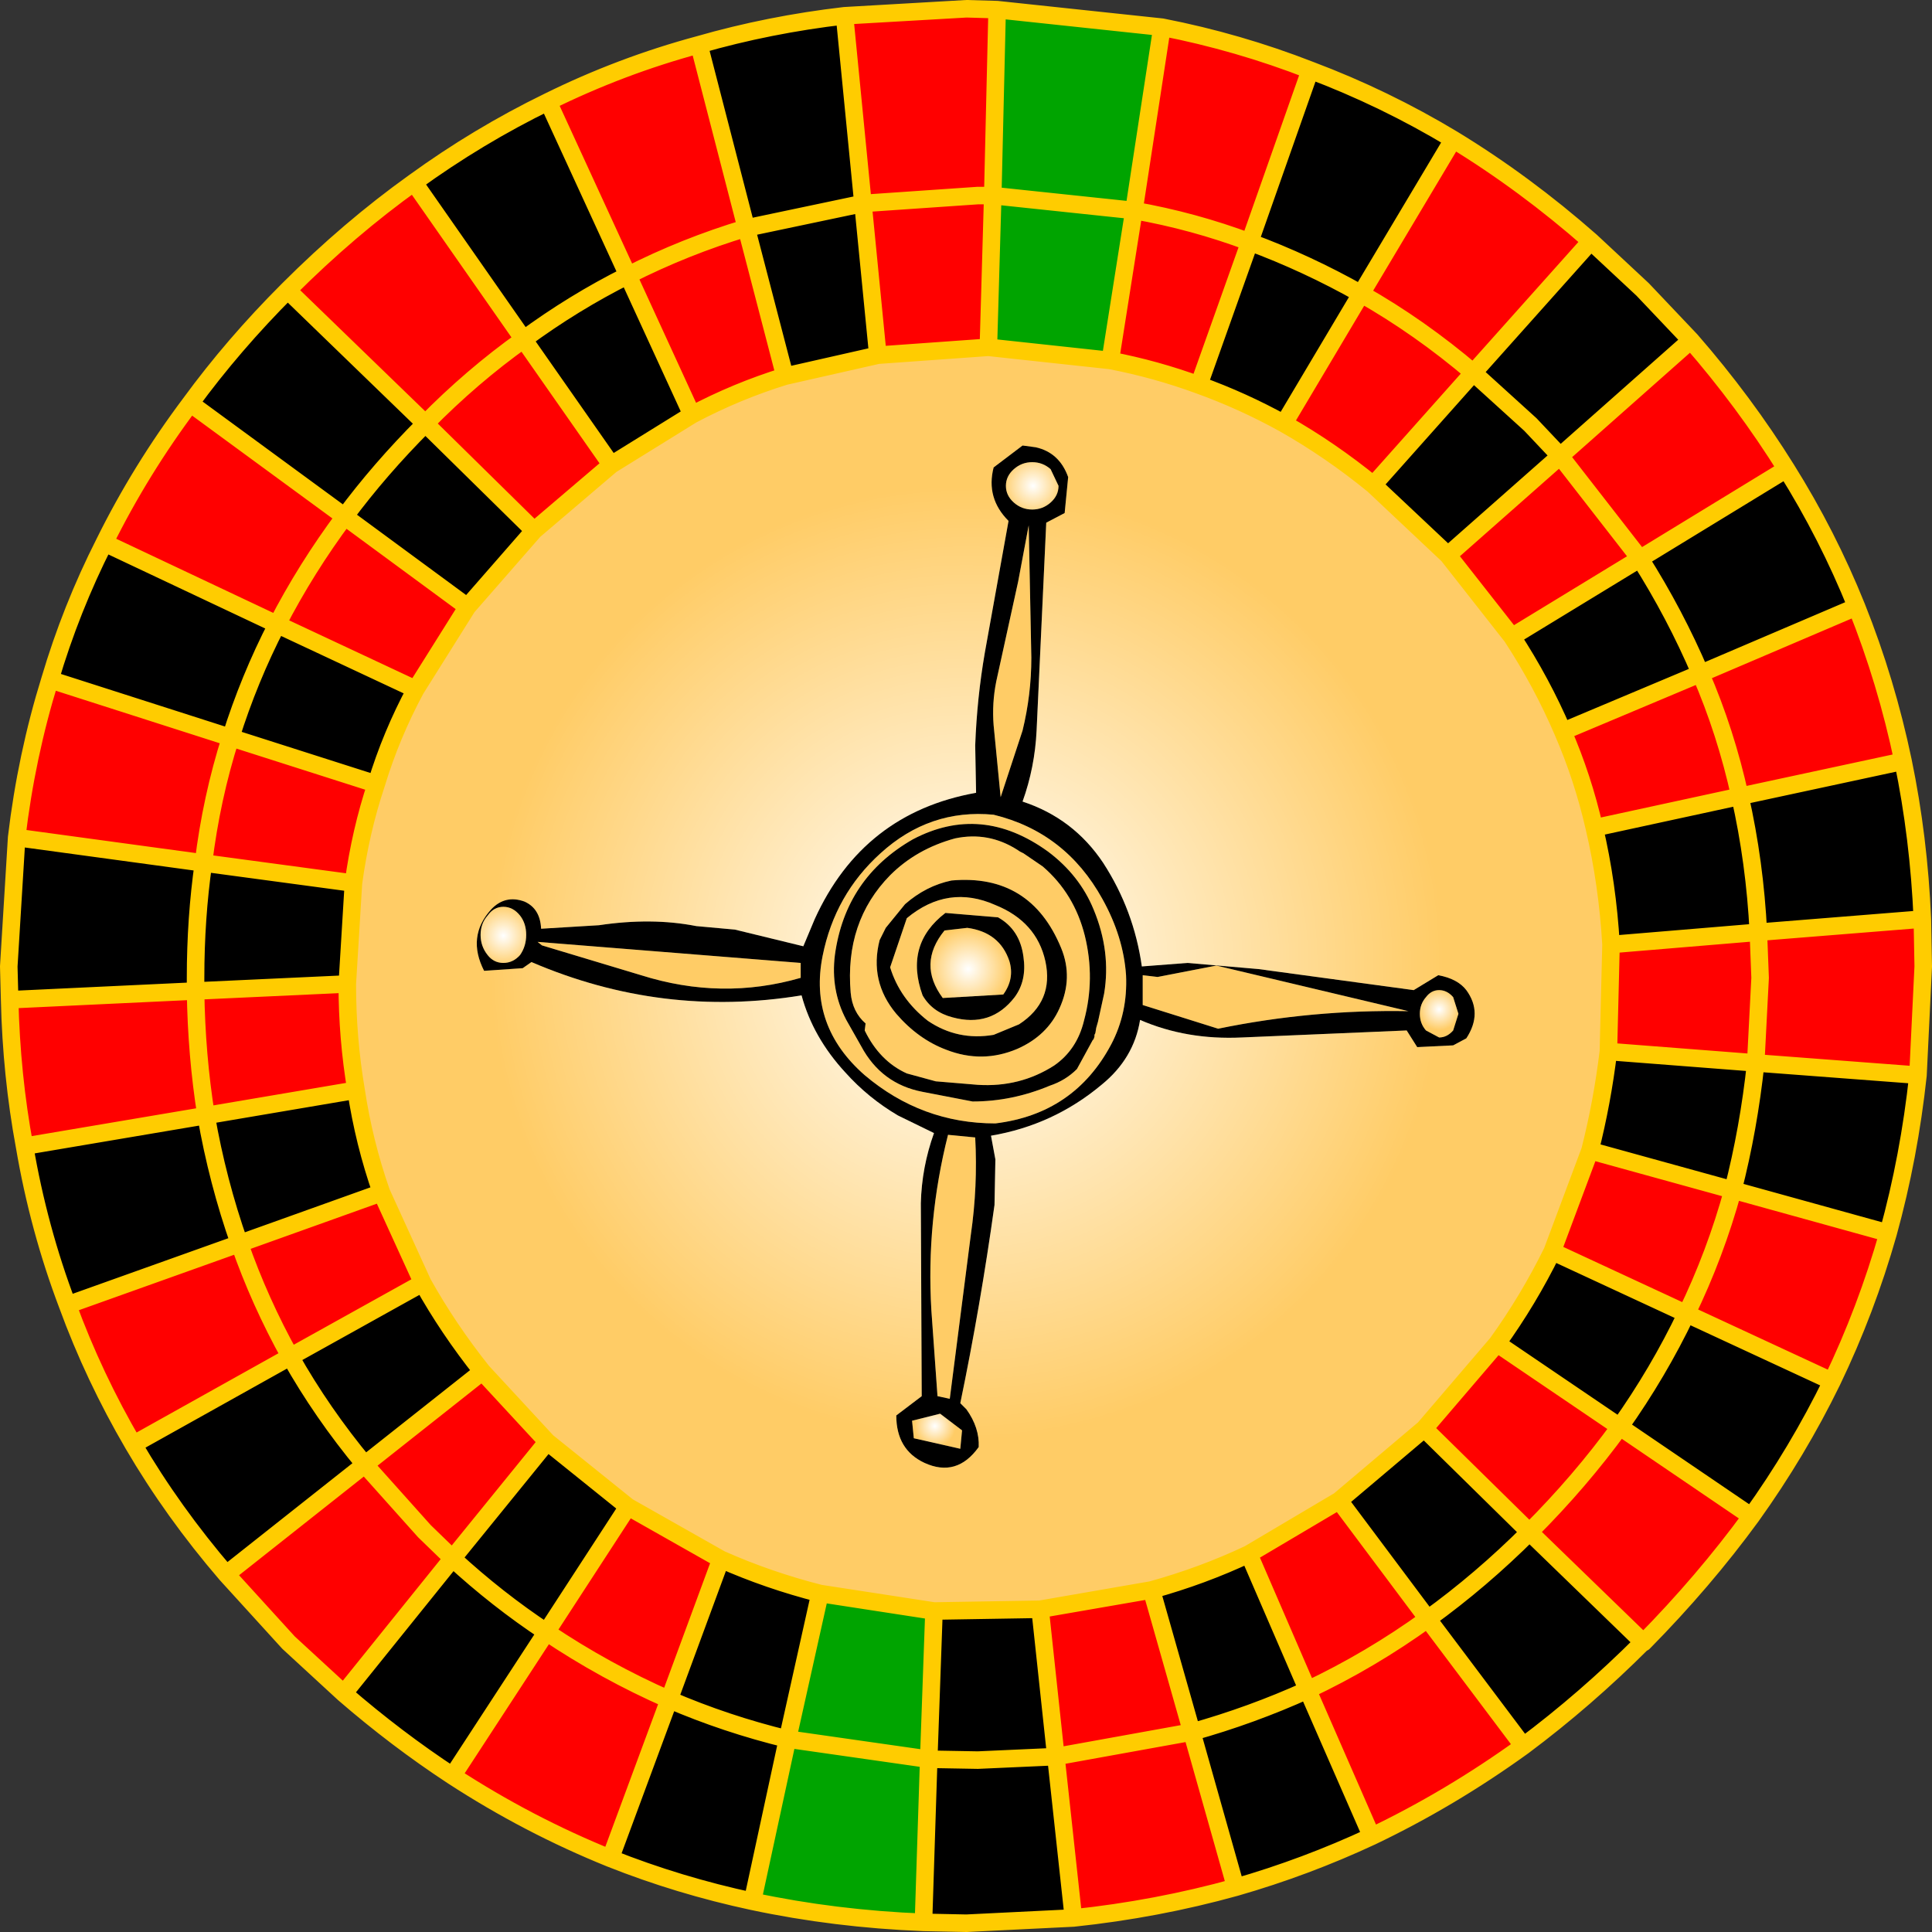
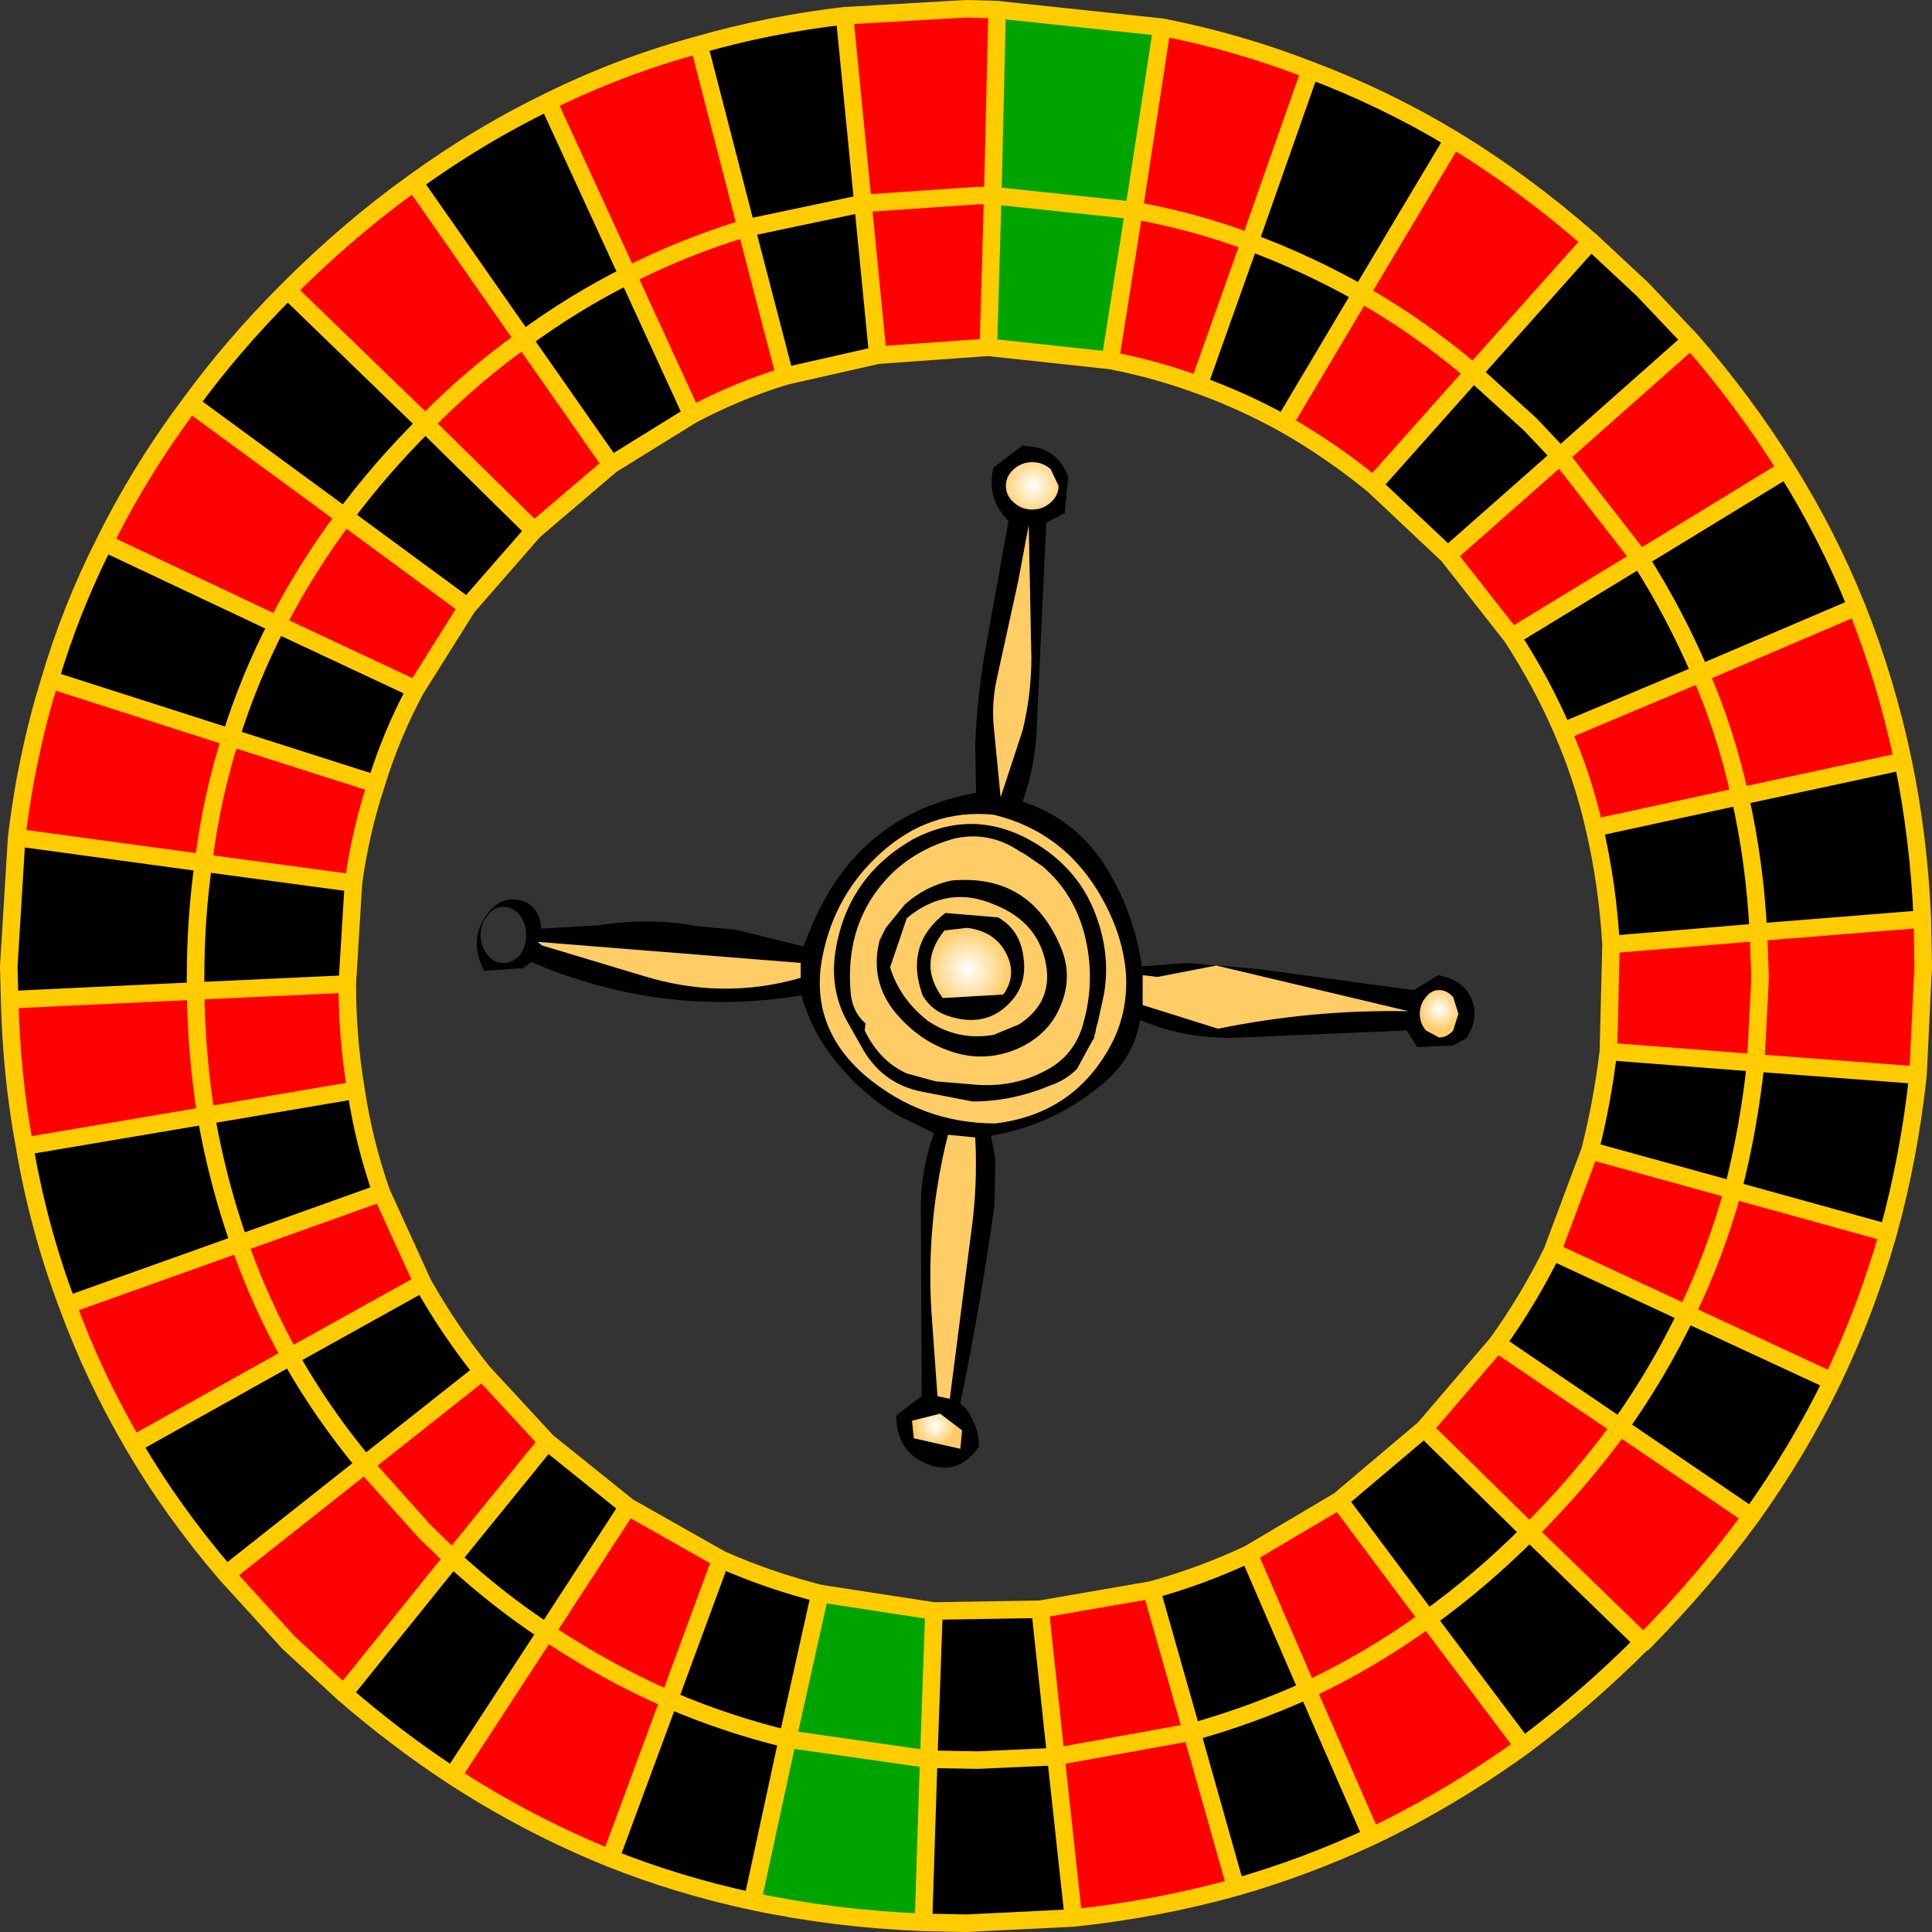
<svg xmlns="http://www.w3.org/2000/svg" height="110.15px" width="110.15px">
  <rect width="100%" height="100%" fill="#333333" stroke="none" />
  <g transform="matrix(1.0, 0.0, 0.0, 1.0, 55.05, 55.05)">
    <path d="M11.2 -53.5 Q15.55 -52.65 19.65 -51.05 L16.2 -41.25 Q13.0 -42.45 9.6 -43.05 13.0 -42.45 16.2 -41.25 L13.3 -33.1 Q10.85 -34.0 8.25 -34.5 L9.6 -43.05 11.2 -53.5 M27.8 -47.1 Q31.9 -44.6 35.65 -41.3 L28.95 -33.8 23.25 -27.4 Q20.8 -29.4 18.15 -30.9 L22.55 -38.3 27.8 -47.1 M41.35 -35.65 Q44.4 -32.15 46.8 -28.3 L38.45 -23.2 31.15 -18.75 27.5 -23.4 33.9 -29.05 41.35 -35.65 M50.8 -20.45 Q52.5 -16.2 53.45 -11.65 L44.15 -9.65 35.85 -7.85 Q35.2 -10.7 34.05 -13.35 L41.9 -16.65 Q43.35 -13.3 44.15 -9.65 43.35 -13.3 41.9 -16.65 L50.8 -20.45 M54.55 -2.65 L54.6 0.05 54.3 6.25 45.05 5.55 45.3 0.7 45.2 -1.9 45.3 0.7 45.05 5.55 36.65 4.9 36.8 -1.2 45.2 -1.9 54.55 -2.65 M52.6 15.25 Q51.35 19.65 49.4 23.7 L41.1 19.85 Q42.75 16.45 43.75 12.8 42.75 16.45 41.1 19.85 L33.45 16.3 35.6 10.55 43.75 12.8 52.6 15.25 M44.8 31.4 Q42.1 35.1 38.65 38.6 L32.15 32.3 26.15 26.4 30.3 21.55 37.3 26.3 Q35.05 29.4 32.2 32.25 L32.15 32.3 32.2 32.25 Q35.05 29.4 37.3 26.3 L44.8 31.4 M31.8 44.5 Q27.65 47.5 23.15 49.65 L19.5 41.3 16.15 33.55 21.3 30.5 26.35 37.25 31.8 44.5 M15.4 52.55 Q10.9 53.8 6.15 54.3 L5.15 45.1 4.25 36.7 10.6 35.6 12.9 43.7 15.4 52.55 M-20.25 50.9 Q-24.95 49.0 -29.25 46.2 L-23.9 38.0 -19.25 30.85 -13.95 33.85 -16.9 41.85 Q-20.55 40.25 -23.9 38.0 -20.55 40.25 -16.9 41.85 L-20.25 50.9 M-35.45 41.5 L-38.6 38.6 -42.15 34.7 -34.25 28.45 -27.55 23.15 -23.85 27.15 -29.25 33.8 -35.45 41.5 M-47.45 27.3 Q-49.7 23.45 -51.2 19.35 L-41.4 15.85 -33.3 12.95 -30.95 18.1 -38.5 22.3 Q-40.25 19.15 -41.4 15.85 -40.25 19.15 -38.5 22.3 L-47.45 27.3 M-53.65 10.3 Q-54.4 6.25 -54.5 1.95 L-43.9 1.45 -35.25 1.05 Q-35.25 4.15 -34.75 7.1 L-43.3 8.55 Q-43.85 5.1 -43.9 1.45 -43.85 5.1 -43.3 8.55 L-53.65 10.3 M-54.1 -7.3 Q-53.55 -11.95 -52.2 -16.3 L-41.9 -13.0 Q-43.0 -9.55 -43.45 -5.85 -43.0 -9.55 -41.9 -13.0 L-33.6 -10.35 Q-34.5 -7.65 -34.9 -4.7 L-43.45 -5.85 -54.1 -7.3 M-49.1 -24.1 Q-47.05 -28.25 -44.2 -32.05 L-35.4 -25.6 Q-37.6 -22.65 -39.25 -19.45 -37.6 -22.65 -35.4 -25.6 L-28.4 -20.45 -31.35 -15.75 -39.25 -19.45 -49.1 -24.1 M-38.65 -38.5 L-38.6 -38.55 Q-35.15 -42.0 -31.45 -44.65 L-25.2 -35.7 Q-28.15 -33.6 -30.8 -30.9 -28.15 -33.6 -25.2 -35.7 L-20.2 -28.55 -24.6 -24.8 -30.8 -30.9 -38.65 -38.5 M-23.8 -49.25 Q-19.65 -51.3 -15.2 -52.5 L-12.5 -42.05 -10.3 -33.6 Q-13.05 -32.75 -15.6 -31.4 L-19.25 -39.35 Q-16.0 -41.0 -12.5 -42.05 -16.0 -41.0 -19.25 -39.35 L-23.8 -49.25 M-6.9 -54.15 L0.05 -54.55 1.8 -54.5 1.55 -43.9 1.3 -35.25 -5.0 -34.8 -5.85 -43.45 0.7 -43.9 1.55 -43.9 0.7 -43.9 -5.85 -43.45 -6.9 -54.15 M28.95 -33.8 Q25.9 -36.4 22.55 -38.3 25.9 -36.4 28.95 -33.8 M33.9 -29.05 L38.45 -23.2 33.9 -29.05 M-34.25 28.45 L-30.85 32.25 -29.25 33.8 -30.85 32.25 -34.25 28.45 M12.9 43.7 L5.15 45.1 12.9 43.7 M26.35 37.25 Q23.1 39.6 19.5 41.3 23.1 39.6 26.35 37.25" fill="#ff0000" fill-rule="evenodd" stroke="none" />
    <path d="M-2.4 54.55 Q-7.45 54.35 -12.15 53.35 L-10.15 44.1 -8.3 35.8 -1.8 36.8 -2.1 45.25 -2.4 54.55 M1.8 -54.5 L11.2 -53.5 9.6 -43.05 1.55 -43.9 9.6 -43.05 8.25 -34.5 1.3 -35.25 1.55 -43.9 1.8 -54.5 M-2.1 45.25 L-10.15 44.1 -2.1 45.25" fill="#00a400" fill-rule="evenodd" stroke="none" />
    <path d="M19.65 -51.05 Q23.9 -49.45 27.8 -47.1 L22.55 -38.3 18.15 -30.9 Q15.8 -32.2 13.3 -33.1 L16.2 -41.25 19.65 -51.05 M35.65 -41.3 L38.6 -38.55 41.35 -35.65 33.9 -29.05 27.5 -23.4 23.25 -27.4 28.95 -33.8 35.65 -41.3 M46.8 -28.3 Q49.15 -24.55 50.8 -20.45 L41.9 -16.65 34.05 -13.35 Q32.85 -16.15 31.15 -18.75 L38.45 -23.2 Q40.45 -20.05 41.9 -16.65 40.45 -20.05 38.45 -23.2 L46.8 -28.3 M53.45 -11.65 Q54.35 -7.3 54.55 -2.65 L45.2 -1.9 36.8 -1.2 Q36.6 -4.65 35.85 -7.85 L44.15 -9.65 53.45 -11.65 M54.3 6.25 Q53.8 10.9 52.6 15.25 L43.75 12.8 Q44.65 9.3 45.05 5.55 44.65 9.3 43.75 12.8 L35.6 10.55 Q36.3 7.8 36.65 4.9 L45.05 5.55 54.3 6.25 M49.4 23.7 Q47.45 27.7 44.8 31.4 L37.3 26.3 30.3 21.55 Q32.1 19.05 33.45 16.3 L41.1 19.85 49.4 23.7 M38.65 38.6 L38.6 38.6 Q35.35 41.85 31.8 44.5 L26.35 37.25 21.3 30.5 26.15 26.4 32.15 32.3 38.65 38.6 M23.15 49.65 Q19.4 51.4 15.4 52.55 L12.9 43.7 10.6 35.6 Q13.5 34.8 16.15 33.55 L19.5 41.3 Q16.3 42.75 12.9 43.7 16.3 42.75 19.5 41.3 L23.15 49.65 M6.15 54.3 L0.05 54.6 -2.4 54.55 -2.1 45.25 -1.8 36.8 4.25 36.7 5.15 45.1 0.7 45.3 -2.1 45.25 0.7 45.3 5.15 45.1 6.15 54.3 M-12.15 53.35 Q-16.35 52.45 -20.25 50.9 L-16.9 41.85 -13.95 33.85 Q-11.25 35.05 -8.3 35.8 L-10.15 44.1 Q-13.65 43.25 -16.9 41.85 -13.65 43.25 -10.15 44.1 L-12.15 53.35 M-29.25 46.2 Q-32.45 44.1 -35.45 41.5 L-29.25 33.8 -23.85 27.15 -19.25 30.85 -23.9 38.0 -29.25 46.2 M-42.15 34.7 Q-45.2 31.15 -47.45 27.3 L-38.5 22.3 -30.95 18.1 Q-29.5 20.7 -27.55 23.15 L-34.25 28.45 Q-36.7 25.5 -38.5 22.3 -36.7 25.5 -34.25 28.45 L-42.15 34.7 M-51.2 19.35 Q-52.85 15.0 -53.65 10.3 L-43.3 8.55 -34.75 7.1 Q-34.3 10.1 -33.3 12.95 L-41.4 15.85 Q-42.65 12.3 -43.3 8.55 -42.65 12.3 -41.4 15.85 L-51.2 19.35 M-54.5 1.95 L-54.55 0.05 -54.1 -7.3 -43.45 -5.85 -34.9 -4.7 -35.25 1.05 -43.9 1.45 -54.5 1.95 M-52.2 -16.3 Q-51.0 -20.35 -49.1 -24.1 L-39.25 -19.45 Q-40.85 -16.35 -41.9 -13.0 -40.85 -16.35 -39.25 -19.45 L-31.35 -15.75 Q-32.75 -13.15 -33.6 -10.35 L-41.9 -13.0 -52.2 -16.3 M-44.2 -32.05 Q-41.75 -35.4 -38.65 -38.5 L-30.8 -30.9 -30.85 -30.85 Q-33.4 -28.3 -35.4 -25.6 L-44.2 -32.05 M-31.45 -44.65 Q-27.8 -47.3 -23.8 -49.25 L-19.25 -39.35 -15.6 -31.4 -20.2 -28.55 -25.2 -35.7 -31.45 -44.65 M-15.2 -52.5 Q-11.2 -53.65 -6.9 -54.15 L-5.85 -43.45 -5.0 -34.8 -10.3 -33.6 -12.5 -42.05 -15.2 -52.5 M28.95 -33.8 L32.2 -30.85 33.9 -29.05 32.2 -30.85 28.95 -33.8 M4.85 -28.3 Q4.4 -28.7 3.8 -28.7 3.2 -28.7 2.75 -28.3 2.3 -27.9 2.3 -27.35 2.3 -26.8 2.75 -26.4 3.2 -26.0 3.8 -26.0 4.4 -26.0 4.85 -26.4 5.3 -26.8 5.3 -27.35 L4.85 -28.3 M3.25 -29.65 L4.0 -29.55 Q5.35 -29.25 5.85 -27.85 L5.65 -25.8 4.6 -25.25 4.05 -13.4 Q3.95 -11.3 3.25 -9.35 6.15 -8.4 7.85 -5.85 9.6 -3.15 10.05 0.05 L12.65 -0.15 16.7 0.2 25.55 1.4 26.95 0.55 Q28.05 0.75 28.55 1.4 29.5 2.7 28.55 4.15 L27.8 4.55 25.75 4.65 25.15 3.7 15.75 4.1 Q12.6 4.25 9.95 3.1 9.6 5.3 7.75 6.8 5.0 9.1 1.45 9.7 L1.7 11.05 1.65 13.65 Q0.85 19.4 -0.3 24.95 L0.05 25.3 Q0.8 26.35 0.75 27.45 -0.5 29.2 -2.35 28.35 -3.95 27.6 -3.95 25.65 L-2.5 24.55 -2.55 13.55 Q-2.5 11.5 -1.8 9.55 L-3.85 8.55 Q-5.55 7.55 -6.85 6.1 -8.7 4.1 -9.35 1.7 -17.3 3.0 -24.75 -0.2 L-25.25 0.15 -27.45 0.3 Q-28.45 -1.65 -27.05 -3.2 -26.25 -4.05 -25.15 -3.65 -24.25 -3.25 -24.2 -2.1 L-20.9 -2.3 Q-17.9 -2.75 -15.35 -2.25 L-13.15 -2.05 -9.25 -1.1 -8.6 -2.65 Q-5.85 -8.7 0.6 -9.85 L0.55 -12.55 Q0.65 -15.25 1.1 -17.85 L2.45 -25.35 Q1.15 -26.65 1.6 -28.4 L3.25 -29.65 M16.2 -41.25 Q19.45 -40.05 22.55 -38.3 19.45 -40.05 16.2 -41.25 M1.75 -16.2 Q1.5 -14.95 1.6 -13.7 L2.0 -9.6 3.25 -13.4 Q3.75 -15.45 3.75 -17.55 L3.6 -25.1 3.0 -21.9 1.75 -16.2 M3.1 -6.5 L2.95 -6.6 Q1.3 -7.65 -0.6 -7.25 -2.8 -6.65 -4.3 -5.15 -6.9 -2.5 -6.55 1.55 -6.45 2.65 -5.7 3.3 L-5.75 3.7 Q-4.9 5.45 -3.35 6.15 L-1.7 6.6 0.7 6.8 Q3.1 6.95 5.05 5.7 6.35 4.8 6.75 3.15 7.4 0.75 6.8 -1.7 6.2 -4.1 4.4 -5.65 L3.3 -6.4 3.2 -6.45 3.1 -6.5 M2.5 -0.25 Q1.95 -1.9 0.1 -2.15 L-1.2 -2.0 Q-2.75 -0.1 -1.3 1.85 L2.15 1.65 Q2.8 0.75 2.5 -0.25 M7.8 -3.8 Q5.7 -7.6 1.6 -8.6 -2.05 -8.95 -4.85 -6.4 -7.45 -4.05 -8.15 -0.55 -8.95 3.45 -5.75 6.25 -2.5 9.0 1.7 9.0 6.2 8.45 8.3 4.5 9.25 2.7 9.15 0.55 9.0 -1.65 7.8 -3.8 M4.7 -6.5 Q6.5 -5.15 7.3 -3.2 8.3 -0.8 7.9 1.6 L7.55 3.2 7.45 3.55 7.4 3.85 7.35 3.95 7.35 4.05 7.3 4.2 7.25 4.25 6.35 5.9 Q5.7 6.55 4.8 6.85 2.65 7.75 0.4 7.75 L-2.45 7.2 Q-4.8 6.75 -5.95 4.6 L-6.8 3.1 Q-7.7 1.4 -7.45 -0.6 -6.85 -5.0 -3.0 -7.2 0.9 -9.25 4.7 -6.5 M4.55 -0.25 Q4.05 -2.5 1.7 -3.45 -1.0 -4.65 -3.35 -2.7 L-4.3 0.1 Q-3.75 1.9 -2.15 3.15 -0.45 4.3 1.6 3.95 L3.05 3.35 Q5.05 2.05 4.55 -0.25 M1.85 -2.75 Q3.1 -2.05 3.3 -0.5 3.5 0.85 2.8 1.8 1.45 3.55 -0.75 2.95 -1.9 2.65 -2.45 1.7 -3.5 -1.2 -1.15 -3.0 L1.85 -2.75 M45.2 -1.9 Q45.0 -5.9 44.15 -9.65 45.0 -5.9 45.2 -1.9 M-24.6 -24.8 L-28.4 -20.45 -35.4 -25.6 Q-33.4 -28.3 -30.85 -30.85 L-30.8 -30.9 -24.6 -24.8 M-5.85 -43.45 L-12.5 -42.05 -5.85 -43.45 M-26.35 -3.35 Q-26.9 -3.35 -27.25 -2.85 -27.65 -2.4 -27.65 -1.75 -27.65 -1.1 -27.25 -0.6 -26.9 -0.15 -26.35 -0.15 -25.8 -0.15 -25.4 -0.6 -25.05 -1.1 -25.05 -1.75 -25.05 -2.4 -25.4 -2.85 -25.8 -3.35 -26.35 -3.35 M-3.45 -3.5 Q-2.25 -4.55 -0.8 -4.85 3.7 -5.25 5.45 -1.0 6.15 0.7 5.35 2.45 4.65 4.0 2.95 4.75 0.95 5.6 -1.1 4.8 -2.7 4.2 -3.95 2.75 -5.5 0.9 -4.9 -1.45 L-4.55 -2.15 -3.45 -3.5 M-24.4 -1.35 L-24.15 -1.15 -18.5 0.55 Q-13.9 2.0 -9.4 0.7 L-9.4 -0.15 -24.4 -1.35 M-19.25 -39.35 Q-22.35 -37.8 -25.2 -35.7 -22.35 -37.8 -19.25 -39.35 M-1.95 19.65 L-1.6 24.55 -0.9 24.7 0.3 15.35 Q0.7 12.6 0.55 9.8 L-1.0 9.65 Q-2.25 14.6 -1.95 19.65 M-29.25 33.8 Q-26.7 36.15 -23.9 38.0 -26.7 36.15 -29.25 33.8 M-3.05 25.95 L-2.95 26.95 -0.3 27.55 -0.2 26.5 -1.45 25.55 -3.05 25.95 M-43.9 1.45 L-43.9 0.7 Q-43.9 -2.7 -43.45 -5.85 -43.9 -2.7 -43.9 0.7 L-43.9 1.45 M26.25 1.8 Q25.9 2.2 25.9 2.75 25.9 3.3 26.25 3.7 L27.0 4.1 Q27.45 4.1 27.8 3.7 L28.1 2.75 27.8 1.8 Q27.45 1.4 27.0 1.4 26.55 1.4 26.25 1.8 M14.3 0.0 L10.95 0.65 10.1 0.55 10.1 2.25 14.4 3.6 Q19.75 2.5 25.25 2.6 L14.3 0.0 M26.35 37.25 Q29.4 35.05 32.15 32.3 29.4 35.05 26.35 37.25 M41.1 19.85 Q39.5 23.2 37.3 26.3 39.5 23.2 41.1 19.85" fill="#000000" fill-rule="evenodd" stroke="none" />
    <path d="M1.75 -16.2 L3.0 -21.9 3.6 -25.1 3.75 -17.55 Q3.75 -15.45 3.25 -13.4 L2.0 -9.6 1.6 -13.7 Q1.5 -14.95 1.75 -16.2 M3.1 -6.5 L3.2 -6.45 3.3 -6.4 4.4 -5.65 Q6.2 -4.1 6.8 -1.7 7.4 0.75 6.75 3.15 6.35 4.8 5.05 5.7 3.1 6.95 0.7 6.8 L-1.7 6.6 -3.35 6.15 Q-4.9 5.45 -5.75 3.7 L-5.7 3.3 Q-6.45 2.65 -6.55 1.55 -6.9 -2.5 -4.3 -5.15 -2.8 -6.65 -0.6 -7.25 1.3 -7.65 2.95 -6.6 L3.1 -6.5 M1.85 -2.75 L-1.15 -3.0 Q-3.5 -1.2 -2.45 1.7 -1.9 2.65 -0.75 2.95 1.45 3.55 2.8 1.8 3.5 0.85 3.3 -0.5 3.1 -2.05 1.85 -2.75 M4.55 -0.25 Q5.05 2.05 3.05 3.35 L1.6 3.95 Q-0.45 4.3 -2.15 3.15 -3.75 1.9 -4.3 0.1 L-3.35 -2.7 Q-1.0 -4.65 1.7 -3.45 4.05 -2.5 4.55 -0.25 M4.7 -6.5 Q0.9 -9.25 -3.0 -7.2 -6.85 -5.0 -7.45 -0.6 -7.7 1.4 -6.8 3.1 L-5.95 4.6 Q-4.8 6.75 -2.45 7.2 L0.4 7.75 Q2.65 7.75 4.8 6.85 5.7 6.55 6.35 5.9 L7.25 4.25 7.3 4.2 7.35 4.05 7.35 3.95 7.4 3.85 7.45 3.55 7.55 3.2 7.9 1.6 Q8.3 -0.8 7.3 -3.2 6.5 -5.15 4.7 -6.5 M7.8 -3.8 Q9.0 -1.65 9.15 0.55 9.25 2.7 8.3 4.5 6.2 8.45 1.7 9.0 -2.5 9.0 -5.75 6.25 -8.95 3.45 -8.15 -0.55 -7.45 -4.05 -4.85 -6.4 -2.05 -8.95 1.6 -8.6 5.7 -7.6 7.8 -3.8 M-24.4 -1.35 L-9.4 -0.15 -9.4 0.7 Q-13.9 2.0 -18.5 0.55 L-24.15 -1.15 -24.4 -1.35 M-3.45 -3.5 L-4.55 -2.15 -4.9 -1.45 Q-5.5 0.9 -3.95 2.75 -2.7 4.2 -1.1 4.8 0.95 5.6 2.95 4.75 4.65 4.0 5.35 2.45 6.15 0.7 5.45 -1.0 3.7 -5.25 -0.8 -4.85 -2.25 -4.55 -3.45 -3.5 M-1.95 19.65 Q-2.25 14.6 -1.0 9.65 L0.55 9.8 Q0.7 12.6 0.3 15.35 L-0.9 24.7 -1.6 24.55 -1.95 19.65 M14.3 0.0 L25.25 2.6 Q19.75 2.5 14.4 3.6 L10.1 2.25 10.1 0.55 10.95 0.65 14.3 0.0" fill="#ffcc66" fill-rule="evenodd" stroke="none" />
    <path d="M2.5 -0.25 Q2.8 0.75 2.15 1.65 L-1.3 1.85 Q-2.75 -0.1 -1.2 -2.0 L0.1 -2.15 Q1.95 -1.9 2.5 -0.25" fill="url(#gradient0)" fill-rule="evenodd" stroke="none" />
    <path d="M4.85 -28.3 L5.3 -27.35 Q5.3 -26.8 4.85 -26.4 4.4 -26.0 3.8 -26.0 3.2 -26.0 2.75 -26.4 2.3 -26.8 2.3 -27.35 2.3 -27.9 2.75 -28.3 3.2 -28.7 3.8 -28.7 4.4 -28.7 4.85 -28.3" fill="url(#gradient1)" fill-rule="evenodd" stroke="none" />
    <path d="M26.25 1.8 Q26.55 1.4 27.0 1.4 27.45 1.4 27.8 1.8 L28.1 2.75 27.8 3.7 Q27.45 4.1 27.0 4.1 L26.25 3.7 Q25.9 3.3 25.9 2.75 25.9 2.2 26.25 1.8" fill="url(#gradient2)" fill-rule="evenodd" stroke="none" />
-     <path d="M-26.35 -3.35 Q-25.8 -3.35 -25.4 -2.85 -25.05 -2.4 -25.05 -1.75 -25.05 -1.1 -25.4 -0.6 -25.8 -0.15 -26.35 -0.15 -26.9 -0.15 -27.25 -0.6 -27.65 -1.1 -27.65 -1.75 -27.65 -2.4 -27.25 -2.85 -26.9 -3.35 -26.35 -3.35" fill="url(#gradient3)" fill-rule="evenodd" stroke="none" />
    <path d="M-3.05 25.95 L-1.45 25.55 -0.2 26.5 -0.3 27.55 -2.95 26.95 -3.05 25.95" fill="url(#gradient4)" fill-rule="evenodd" stroke="none" />
-     <path d="M23.25 -27.4 L27.5 -23.4 31.15 -18.75 Q32.85 -16.15 34.05 -13.35 35.2 -10.7 35.85 -7.85 36.6 -4.65 36.8 -1.2 L36.65 4.9 Q36.3 7.8 35.6 10.55 L33.45 16.3 Q32.1 19.05 30.3 21.55 L26.15 26.4 21.3 30.5 16.15 33.55 Q13.5 34.8 10.6 35.6 L4.25 36.7 -1.8 36.8 -8.3 35.8 Q-11.25 35.05 -13.95 33.85 L-19.25 30.85 -23.85 27.15 -27.55 23.15 Q-29.5 20.7 -30.95 18.1 L-33.3 12.95 Q-34.3 10.1 -34.75 7.1 -35.25 4.15 -35.25 1.05 L-34.9 -4.7 Q-34.5 -7.65 -33.6 -10.35 -32.75 -13.15 -31.35 -15.75 L-28.4 -20.45 -24.6 -24.8 -20.2 -28.55 -15.6 -31.4 Q-13.05 -32.75 -10.3 -33.6 L-5.0 -34.8 1.3 -35.25 8.25 -34.5 Q10.85 -34.0 13.3 -33.1 15.8 -32.2 18.15 -30.9 20.8 -29.4 23.25 -27.4 M3.25 -29.65 L1.6 -28.4 Q1.15 -26.65 2.45 -25.35 L1.1 -17.85 Q0.65 -15.25 0.55 -12.55 L0.6 -9.85 Q-5.85 -8.7 -8.6 -2.65 L-9.25 -1.1 -13.15 -2.05 -15.35 -2.25 Q-17.9 -2.75 -20.9 -2.3 L-24.2 -2.1 Q-24.25 -3.25 -25.15 -3.65 -26.25 -4.05 -27.05 -3.2 -28.45 -1.65 -27.45 0.3 L-25.25 0.15 -24.75 -0.2 Q-17.3 3.0 -9.35 1.7 -8.7 4.1 -6.85 6.1 -5.55 7.55 -3.85 8.55 L-1.8 9.55 Q-2.5 11.5 -2.55 13.55 L-2.5 24.55 -3.95 25.65 Q-3.95 27.6 -2.35 28.35 -0.5 29.2 0.75 27.45 0.8 26.35 0.05 25.3 L-0.3 24.95 Q0.85 19.4 1.65 13.65 L1.7 11.05 1.45 9.7 Q5.0 9.1 7.75 6.8 9.6 5.3 9.95 3.1 12.6 4.25 15.75 4.1 L25.15 3.7 25.75 4.65 27.8 4.55 28.55 4.15 Q29.5 2.7 28.55 1.4 28.05 0.75 26.95 0.55 L25.55 1.4 16.7 0.2 12.65 -0.15 10.05 0.05 Q9.6 -3.15 7.85 -5.85 6.15 -8.4 3.25 -9.35 3.95 -11.3 4.05 -13.4 L4.6 -25.25 5.65 -25.8 5.85 -27.85 Q5.35 -29.25 4.0 -29.55 L3.25 -29.65" fill="url(#gradient5)" fill-rule="evenodd" stroke="none" />
    <path d="M11.2 -53.5 Q15.55 -52.65 19.65 -51.05 23.9 -49.45 27.8 -47.1 31.9 -44.6 35.65 -41.3 L38.6 -38.55 41.35 -35.65 Q44.4 -32.15 46.8 -28.3 49.15 -24.55 50.8 -20.45 52.5 -16.2 53.45 -11.65 54.35 -7.3 54.55 -2.65 L54.6 0.05 54.3 6.25 Q53.8 10.9 52.6 15.25 51.35 19.65 49.4 23.7 47.45 27.7 44.8 31.4 42.1 35.1 38.65 38.6 L38.6 38.6 Q35.35 41.85 31.8 44.5 27.65 47.5 23.15 49.65 19.4 51.4 15.4 52.55 10.9 53.8 6.15 54.3 L0.05 54.6 -2.4 54.55 Q-7.45 54.35 -12.15 53.35 -16.35 52.45 -20.25 50.9 -24.95 49.0 -29.25 46.2 -32.45 44.1 -35.45 41.5 L-38.6 38.6 -42.15 34.7 Q-45.2 31.15 -47.45 27.3 -49.7 23.45 -51.2 19.35 -52.85 15.0 -53.65 10.3 -54.4 6.25 -54.5 1.95 L-54.55 0.05 -54.1 -7.3 Q-53.55 -11.95 -52.2 -16.3 -51.0 -20.35 -49.1 -24.1 -47.05 -28.25 -44.2 -32.05 -41.75 -35.4 -38.65 -38.5 L-38.6 -38.55 Q-35.15 -42.0 -31.45 -44.65 -27.8 -47.3 -23.8 -49.25 -19.65 -51.3 -15.2 -52.5 -11.2 -53.65 -6.9 -54.15 L0.05 -54.55 1.8 -54.5 11.2 -53.5 9.6 -43.05 Q13.0 -42.45 16.2 -41.25 L19.65 -51.05 M33.9 -29.05 L32.2 -30.85 28.95 -33.8 23.25 -27.4 27.5 -23.4 33.9 -29.05 41.35 -35.65 M27.8 -47.1 L22.55 -38.3 Q25.9 -36.4 28.95 -33.8 L35.65 -41.3 M9.6 -43.05 L1.55 -43.9 1.3 -35.25 8.25 -34.5 9.6 -43.05 M1.55 -43.9 L0.7 -43.9 -5.85 -43.45 -5.0 -34.8 1.3 -35.25 M13.3 -33.1 Q15.8 -32.2 18.15 -30.9 L22.55 -38.3 Q19.45 -40.05 16.2 -41.25 L13.3 -33.1 Q10.85 -34.0 8.25 -34.5 M38.45 -23.2 L31.15 -18.75 Q32.85 -16.15 34.05 -13.35 L41.9 -16.65 Q40.45 -20.05 38.45 -23.2 L33.9 -29.05 M31.15 -18.75 L27.5 -23.4 M35.85 -7.85 Q35.2 -10.7 34.05 -13.35 M36.8 -1.2 Q36.6 -4.65 35.85 -7.85 L44.15 -9.65 Q43.35 -13.3 41.9 -16.65 L50.8 -20.45 M23.25 -27.4 Q20.8 -29.4 18.15 -30.9 M53.45 -11.65 L44.15 -9.65 Q45.0 -5.9 45.2 -1.9 L54.55 -2.65 M38.45 -23.2 L46.8 -28.3 M36.8 -1.2 L45.2 -1.9 45.3 0.7 45.05 5.55 54.3 6.25 M1.55 -43.9 L1.8 -54.5 M-52.2 -16.3 L-41.9 -13.0 Q-40.85 -16.35 -39.25 -19.45 L-49.1 -24.1 M-43.45 -5.85 Q-43.0 -9.55 -41.9 -13.0 L-33.6 -10.35 Q-32.75 -13.15 -31.35 -15.75 L-39.25 -19.45 Q-37.6 -22.65 -35.4 -25.6 L-44.2 -32.05 M-54.1 -7.3 L-43.45 -5.85 -34.9 -4.7 Q-34.5 -7.65 -33.6 -10.35 M-5.0 -34.8 L-10.3 -33.6 Q-13.05 -32.75 -15.6 -31.4 L-20.2 -28.55 -24.6 -24.8 -28.4 -20.45 -31.35 -15.75 M-12.5 -42.05 Q-16.0 -41.0 -19.25 -39.35 L-15.6 -31.4 M-12.5 -42.05 L-5.85 -43.45 -6.9 -54.15 M-10.3 -33.6 L-12.5 -42.05 -15.2 -52.5 M-30.8 -30.9 L-30.85 -30.85 Q-33.4 -28.3 -35.4 -25.6 L-28.4 -20.45 M-38.65 -38.5 L-30.8 -30.9 Q-28.15 -33.6 -25.2 -35.7 L-31.45 -44.65 M-30.8 -30.9 L-24.6 -24.8 M-19.25 -39.35 L-23.8 -49.25 M-20.2 -28.55 L-25.2 -35.7 Q-22.35 -37.8 -19.25 -39.35 M-38.5 22.3 L-30.95 18.1 -33.3 12.95 -41.4 15.85 Q-40.25 19.15 -38.5 22.3 -36.7 25.5 -34.25 28.45 L-27.55 23.15 Q-29.5 20.7 -30.95 18.1 M-34.75 7.1 Q-34.3 10.1 -33.3 12.95 M-35.25 1.05 Q-35.25 4.15 -34.75 7.1 L-43.3 8.55 Q-42.65 12.3 -41.4 15.85 L-51.2 19.35 M-29.25 46.2 L-23.9 38.0 Q-26.7 36.15 -29.25 33.8 L-35.45 41.5 M-29.25 33.8 L-23.85 27.15 -27.55 23.15 M-29.25 33.8 L-30.85 32.25 -34.25 28.45 -42.15 34.7 M-8.3 35.8 L-1.8 36.8 4.25 36.7 10.6 35.6 Q13.5 34.8 16.15 33.55 L21.3 30.5 26.15 26.4 30.3 21.55 Q32.1 19.05 33.45 16.3 L35.6 10.55 Q36.3 7.8 36.65 4.9 L36.8 -1.2 M-19.25 30.85 L-13.95 33.85 Q-11.25 35.05 -8.3 35.8 L-10.15 44.1 -2.1 45.25 -1.8 36.8 M-10.15 44.1 Q-13.65 43.25 -16.9 41.85 L-20.25 50.9 M-16.9 41.85 L-13.95 33.85 M-19.25 30.85 L-23.9 38.0 Q-20.55 40.25 -16.9 41.85 M-23.85 27.15 L-19.25 30.85 M-43.3 8.55 Q-43.85 5.1 -43.9 1.45 L-54.5 1.95 M-43.45 -5.85 Q-43.9 -2.7 -43.9 0.7 L-43.9 1.45 -35.25 1.05 -34.9 -4.7 M-43.3 8.55 L-53.65 10.3 M-2.4 54.55 L-2.1 45.25 0.7 45.3 5.15 45.1 4.25 36.7 M-10.15 44.1 L-12.15 53.35 M-47.45 27.3 L-38.5 22.3 M41.1 19.85 L49.4 23.7 M43.75 12.8 Q42.75 16.45 41.1 19.85 L33.45 16.3 M43.75 12.8 L52.6 15.25 M45.05 5.55 Q44.65 9.3 43.75 12.8 L35.6 10.55 M19.5 41.3 Q16.3 42.75 12.9 43.7 L15.4 52.55 M5.15 45.1 L12.9 43.7 10.6 35.6 M16.15 33.55 L19.5 41.3 Q23.1 39.6 26.35 37.25 L21.3 30.5 M37.3 26.3 Q35.05 29.4 32.2 32.25 L32.15 32.3 38.65 38.6 M32.15 32.3 L26.15 26.4 M26.35 37.25 L31.8 44.5 M32.15 32.3 Q29.4 35.05 26.35 37.25 M30.3 21.55 L37.3 26.3 Q39.5 23.2 41.1 19.85 M5.15 45.1 L6.15 54.3 M19.5 41.3 L23.15 49.65 M45.05 5.55 L36.65 4.9 M37.3 26.3 L44.8 31.4" fill="none" stroke="#ffcc00" stroke-linecap="round" stroke-linejoin="round" stroke-width="1.0" />
  </g>
  <defs>
    <radialGradient cx="0" cy="0" gradientTransform="matrix(0.004, 0.0, 0.0, 0.004, 0.15, 0.2)" gradientUnits="userSpaceOnUse" id="gradient0" r="819.2" spreadMethod="pad">
      <stop offset="0.0" stop-color="#ffffff" />
      <stop offset="0.722" stop-color="#ffcc66" />
    </radialGradient>
    <radialGradient cx="0" cy="0" gradientTransform="matrix(0.003, 0.0, 0.0, 0.003, 3.85, -27.35)" gradientUnits="userSpaceOnUse" id="gradient1" r="819.2" spreadMethod="pad">
      <stop offset="0.0" stop-color="#ffffff" />
      <stop offset="0.722" stop-color="#ffcc66" />
    </radialGradient>
    <radialGradient cx="0" cy="0" gradientTransform="matrix(0.002, 0.0, 0.0, 0.002, 27.0, 2.5)" gradientUnits="userSpaceOnUse" id="gradient2" r="819.2" spreadMethod="pad">
      <stop offset="0.0" stop-color="#ffffff" />
      <stop offset="0.722" stop-color="#ffcc66" />
    </radialGradient>
    <radialGradient cx="0" cy="0" gradientTransform="matrix(0.003, 0.0, 0.0, 0.003, -26.35, -1.7)" gradientUnits="userSpaceOnUse" id="gradient3" r="819.2" spreadMethod="pad">
      <stop offset="0.0" stop-color="#ffffff" />
      <stop offset="0.722" stop-color="#ffcc66" />
    </radialGradient>
    <radialGradient cx="0" cy="0" gradientTransform="matrix(0.002, 0.0, 0.0, 0.002, -1.75, 26.25)" gradientUnits="userSpaceOnUse" id="gradient4" r="819.2" spreadMethod="pad">
      <stop offset="0.0" stop-color="#ffffff" />
      <stop offset="0.722" stop-color="#ffcc66" />
    </radialGradient>
    <radialGradient cx="0" cy="0" gradientTransform="matrix(0.046, 0.0, 0.0, 0.046, 0.05, -0.15)" gradientUnits="userSpaceOnUse" id="gradient5" r="819.2" spreadMethod="pad">
      <stop offset="0.0" stop-color="#ffffff" />
      <stop offset="0.722" stop-color="#ffcc66" />
    </radialGradient>
  </defs>
</svg>